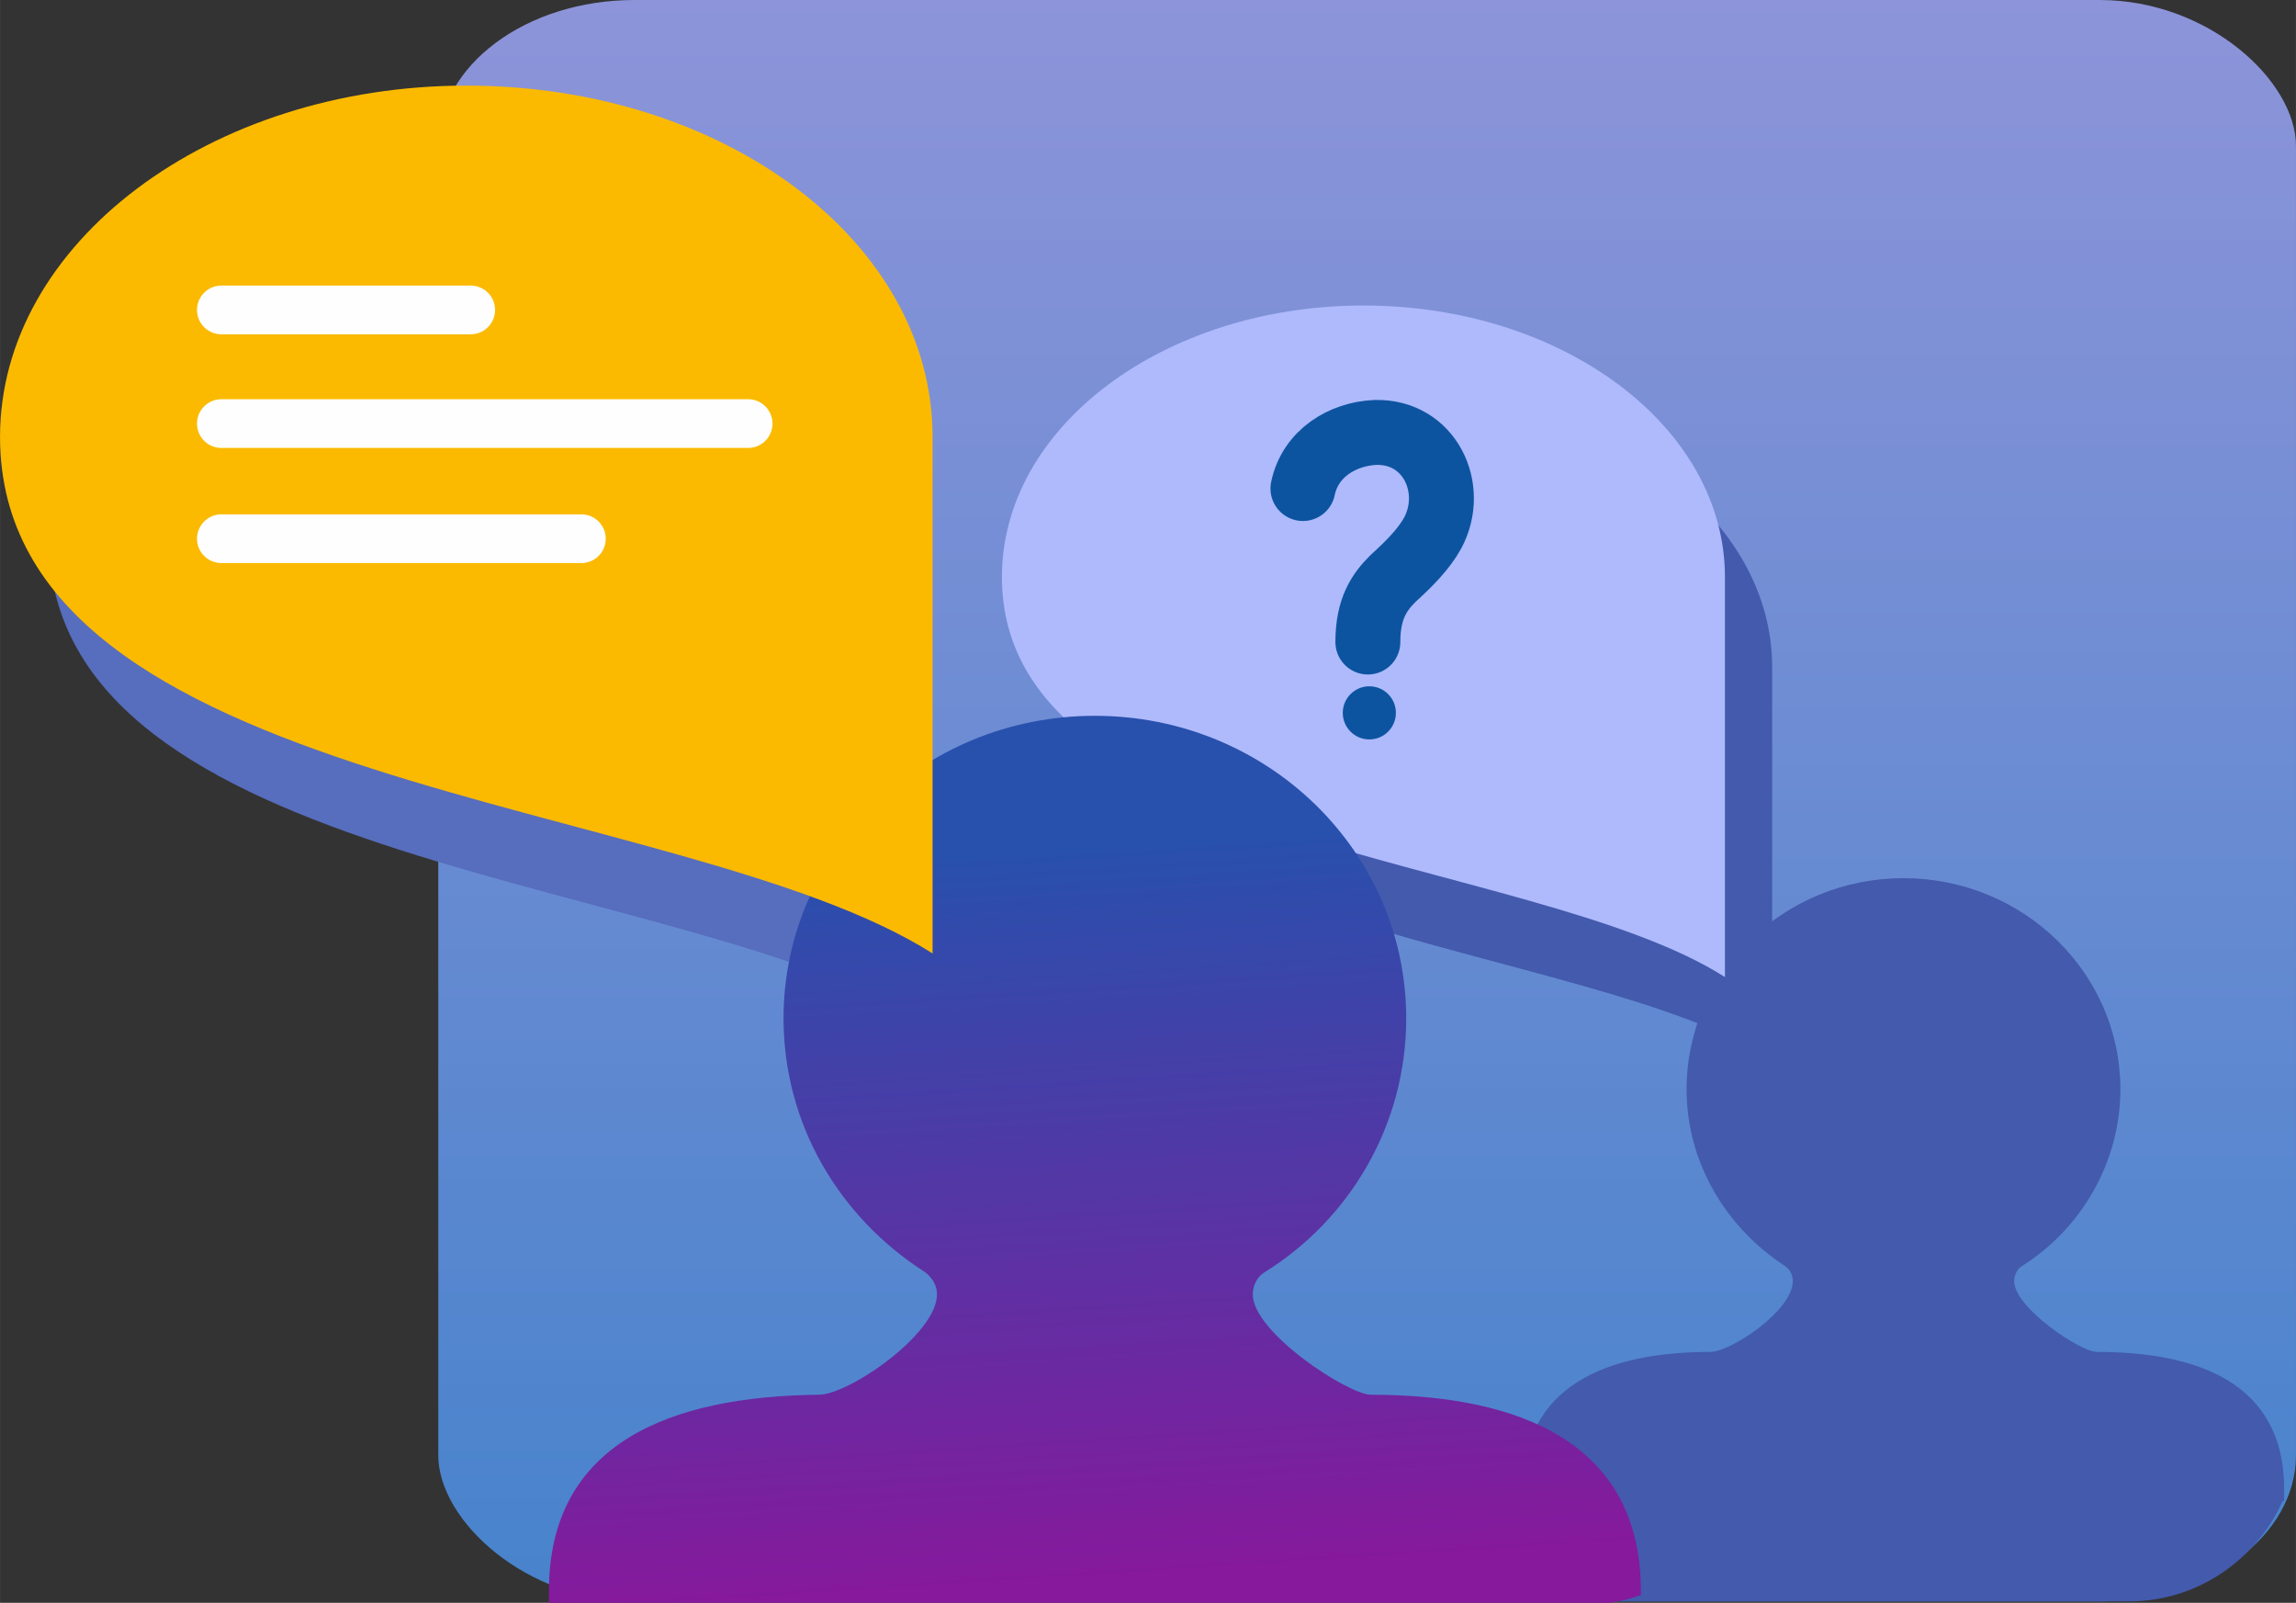
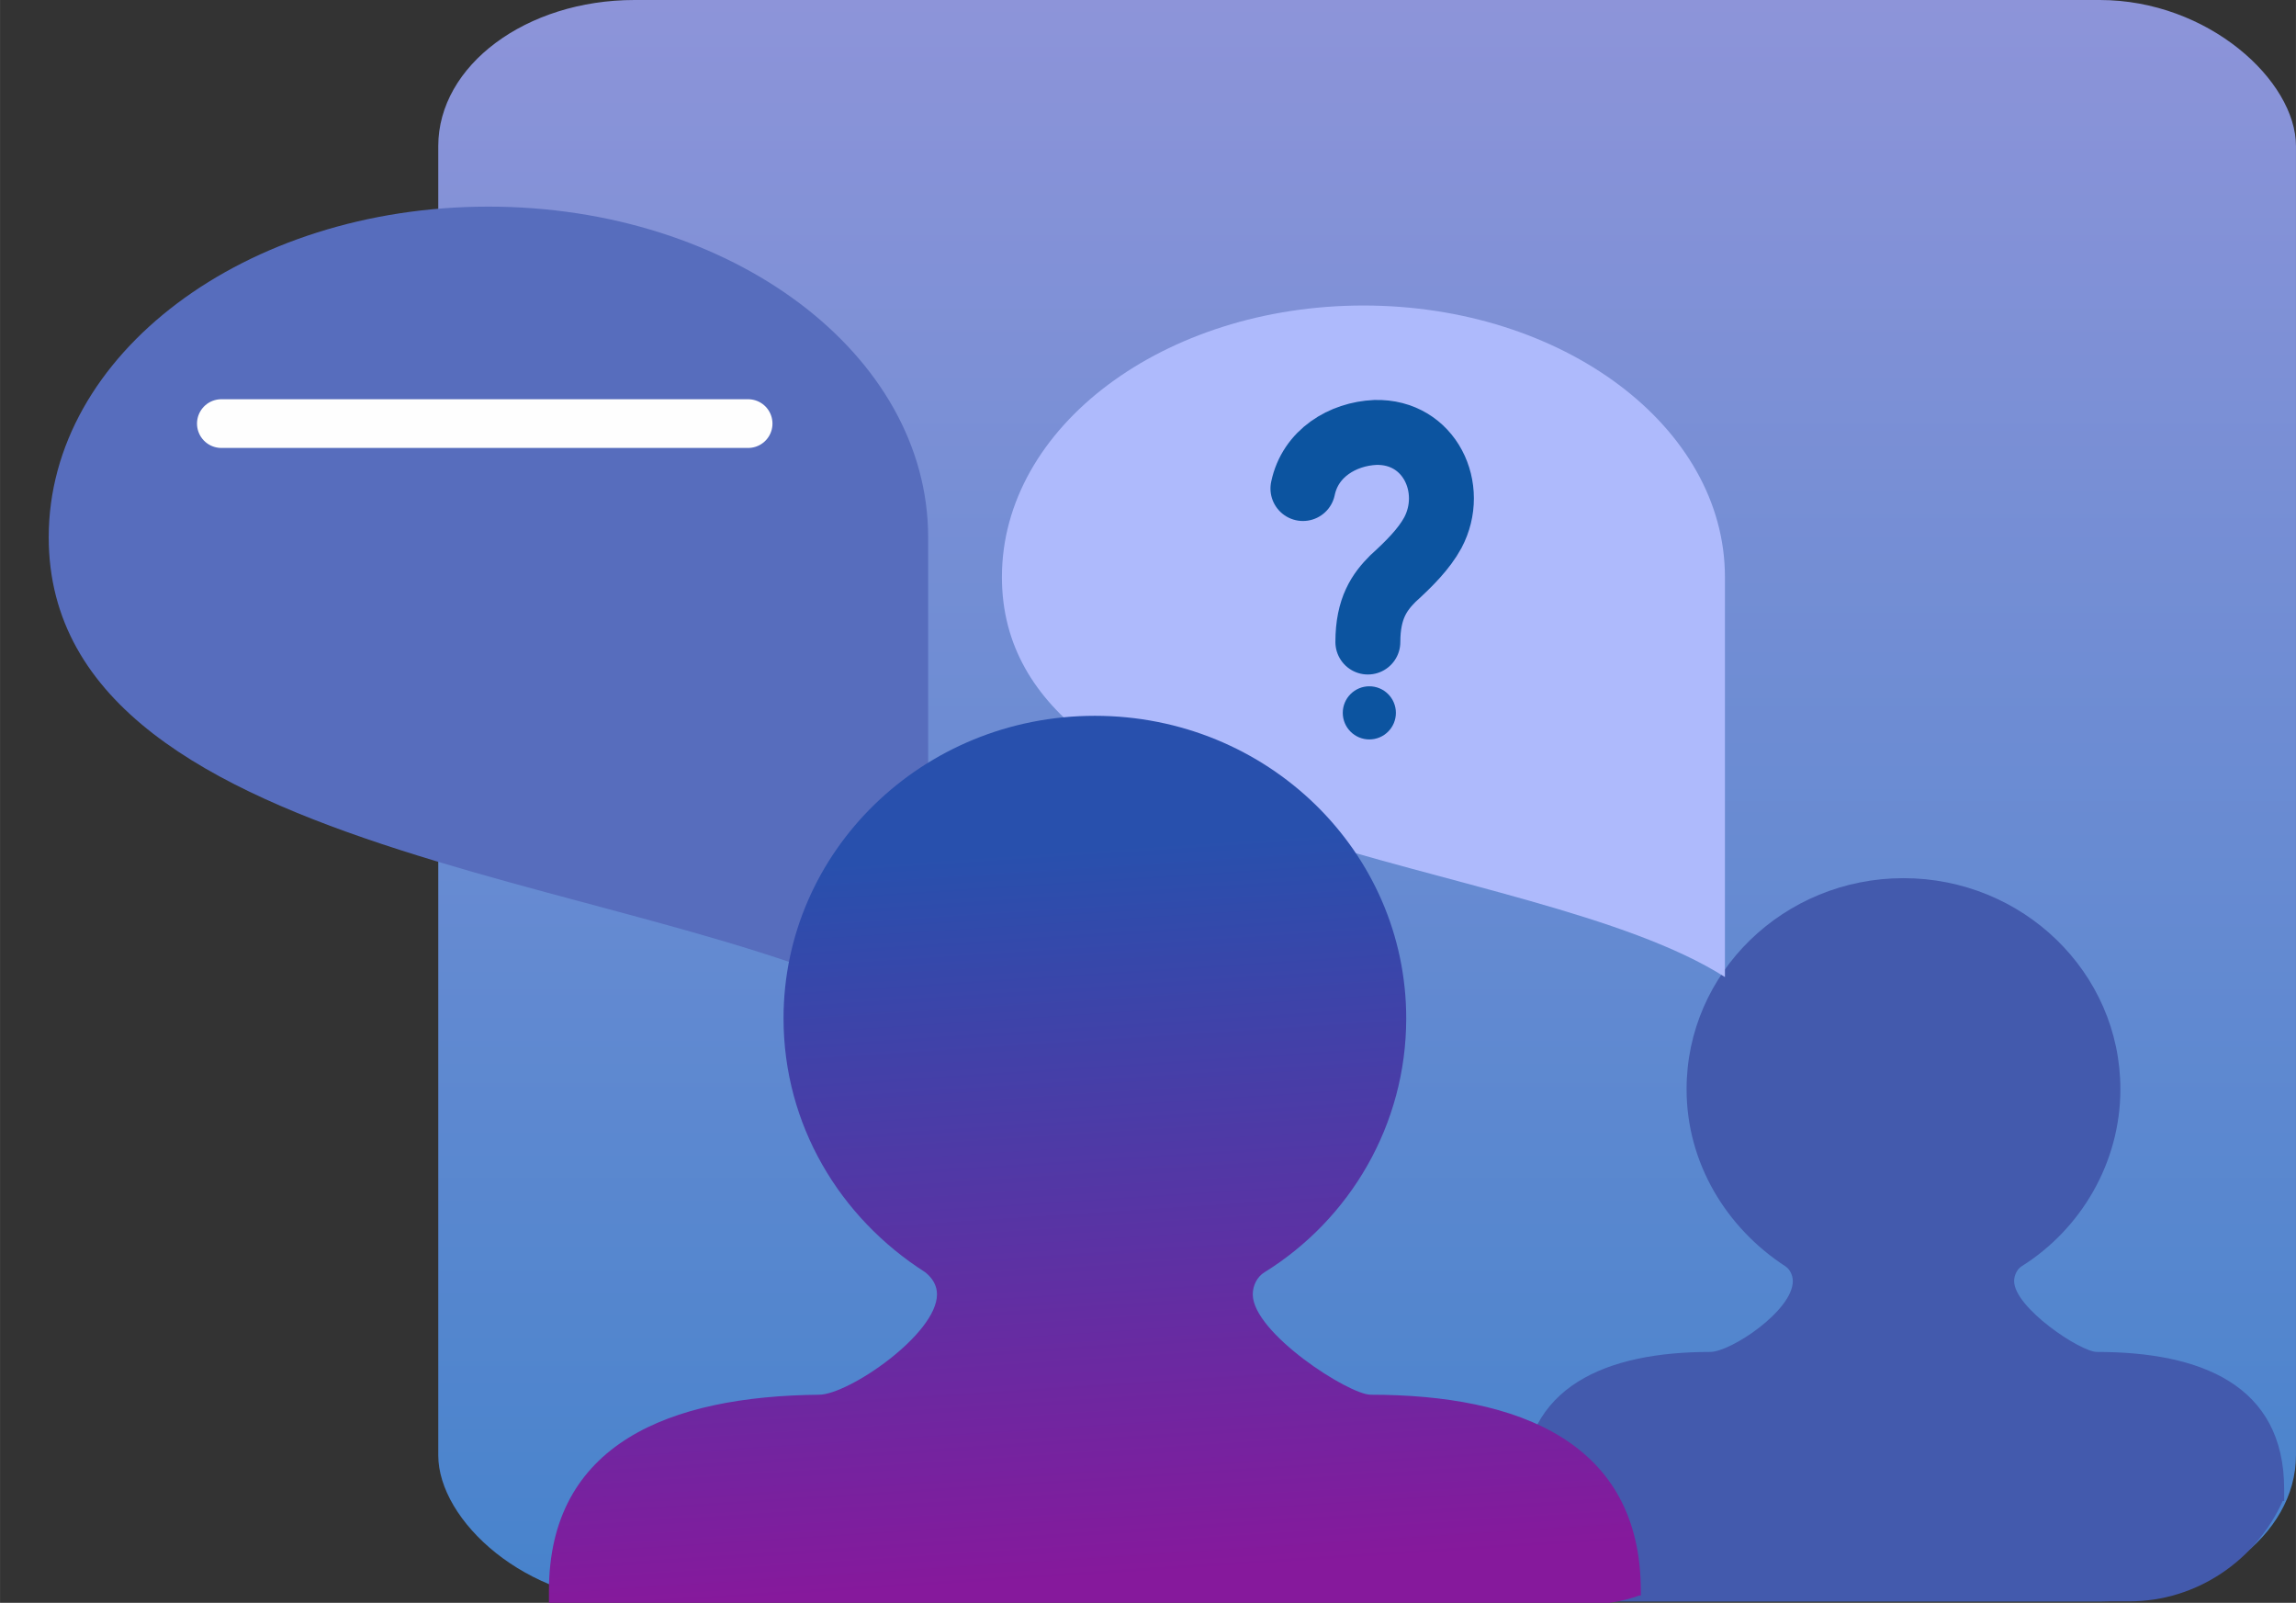
<svg xmlns="http://www.w3.org/2000/svg" xml:space="preserve" width="24.855mm" height="17.347mm" style="shape-rendering:geometricPrecision; text-rendering:geometricPrecision; image-rendering:optimizeQuality; fill-rule:evenodd; clip-rule:evenodd" viewBox="0 0 15.56 10.86">
  <rect x="0" y="0" width="15.56" height="10.86" fill="#333333" stroke="none" />
  <defs>
    <style type="text/css">  .str0 {stroke:#0C54A0;stroke-width:0.44;stroke-linecap:round;stroke-linejoin:round;stroke-miterlimit:22.926} .str1 {stroke:#FEFEFE;stroke-width:0.33;stroke-linecap:round;stroke-linejoin:round;stroke-miterlimit:22.926} .fil3 {fill:none} .fil7 {fill:#FBBA00} .fil4 {fill:#0C54A0} .fil1 {fill:#435AAD} .fil5 {fill:#576DBD} .fil2 {fill:#AEBAFC} .fil0 {fill:url(#id0)} .fil6 {fill:url(#id1)}  </style>
    <linearGradient id="id0" gradientUnits="userSpaceOnUse" x1="2.97" y1="10.85" x2="2.97" y2="0">
      <stop offset="0" style="stop-opacity:1; stop-color:#4783CC" />
      <stop offset="1" style="stop-opacity:1; stop-color:#8D94D9" />
    </linearGradient>
    <linearGradient id="id1" gradientUnits="userSpaceOnUse" x1="8.2" y1="5.69" x2="8.52" y2="10.62">
      <stop offset="0" style="stop-opacity:1; stop-color:#2850AD" />
      <stop offset="1" style="stop-opacity:1; stop-color:#86199C" />
    </linearGradient>
  </defs>
  <g id="Слой_x0020_1">
    <rect class="fil0" x="2.97" width="12.59" height="10.85" rx="1.33" ry="0.99" />
    <path class="fil1" d="M15.47 10.17c-0.18,0.4 -0.58,0.68 -1.04,0.68l-4.11 0 0 -0.76c0,-0.7 0.57,-0.93 1.27,-0.93 0.14,0 0.56,-0.28 0.56,-0.48 0,-0.04 -0.02,-0.08 -0.05,-0.1 -0.4,-0.26 -0.67,-0.7 -0.67,-1.2 0,-0.79 0.66,-1.43 1.47,-1.43 0.81,0 1.47,0.64 1.47,1.43 0,0.5 -0.27,0.95 -0.67,1.2 -0.03,0.02 -0.05,0.06 -0.05,0.1 0,0.18 0.45,0.48 0.56,0.48 0.7,0 1.27,0.22 1.27,0.93l0 0.08z" />
-     <path class="fil1" d="M9.61 2.71c1.33,0 2.4,0.81 2.4,1.81 0,0.89 -0,1.77 -0,2.66 -1.29,-0.82 -4.81,-0.83 -4.81,-2.66 0,-1 1.08,-1.81 2.4,-1.81z" />
    <path class="fil2" d="M9.24 2.07c1.35,0 2.45,0.82 2.45,1.84 0,0.9 -0,1.81 0,2.71 -1.32,-0.84 -4.9,-0.85 -4.9,-2.71 0,-1.02 1.1,-1.84 2.45,-1.84z" />
    <path class="fil3 str0" d="M8.83 3.31c0.05,-0.24 0.27,-0.37 0.49,-0.38 0.37,-0.01 0.55,0.38 0.39,0.68 -0.06,0.11 -0.16,0.21 -0.27,0.31 -0.09,0.09 -0.17,0.2 -0.17,0.43" />
    <circle class="fil4" cx="9.28" cy="4.83" r="0.18" />
    <path class="fil5" d="M3.31 1.4c1.65,0 2.98,1 2.98,2.24 0,0.03 -0,0.06 -0,0.1l0 0 0 3.2c-1.6,-1.02 -5.96,-1.03 -5.96,-3.3 0,-1.24 1.33,-2.24 2.98,-2.24z" />
    <path class="fil6" d="M11.11 10.81c-0.11,0.04 -0.23,0.06 -0.35,0.06l-7.04 0 0 -0.09c0,-1 0.82,-1.32 1.83,-1.33 0.2,0 0.8,-0.41 0.8,-0.68 0,-0.06 -0.03,-0.11 -0.08,-0.15 -0.58,-0.37 -0.96,-1 -0.96,-1.72 0,-1.13 0.94,-2.05 2.11,-2.05 1.17,0 2.11,0.92 2.11,2.05 0,0.72 -0.38,1.36 -0.96,1.72 -0.05,0.03 -0.08,0.09 -0.08,0.15 0,0.26 0.65,0.68 0.8,0.68 1,0 1.83,0.32 1.83,1.33l0 0.03z" />
-     <path class="fil7" d="M3.16 0.58c1.75,0 3.16,1.06 3.16,2.38 0,1.16 -0,2.34 -0,3.5 -1.7,-1.08 -6.32,-1.09 -6.32,-3.5 0,-1.31 1.42,-2.38 3.16,-2.38z" />
-     <line class="fil3 str1" x1="1.5" y1="2.1" x2="3.19" y2="2.1" />
+     <path class="fil7" d="M3.16 0.58z" />
    <line class="fil3 str1" x1="1.5" y1="2.87" x2="5.07" y2="2.87" />
-     <line class="fil3 str1" x1="1.5" y1="3.65" x2="3.94" y2="3.65" />
  </g>
</svg>